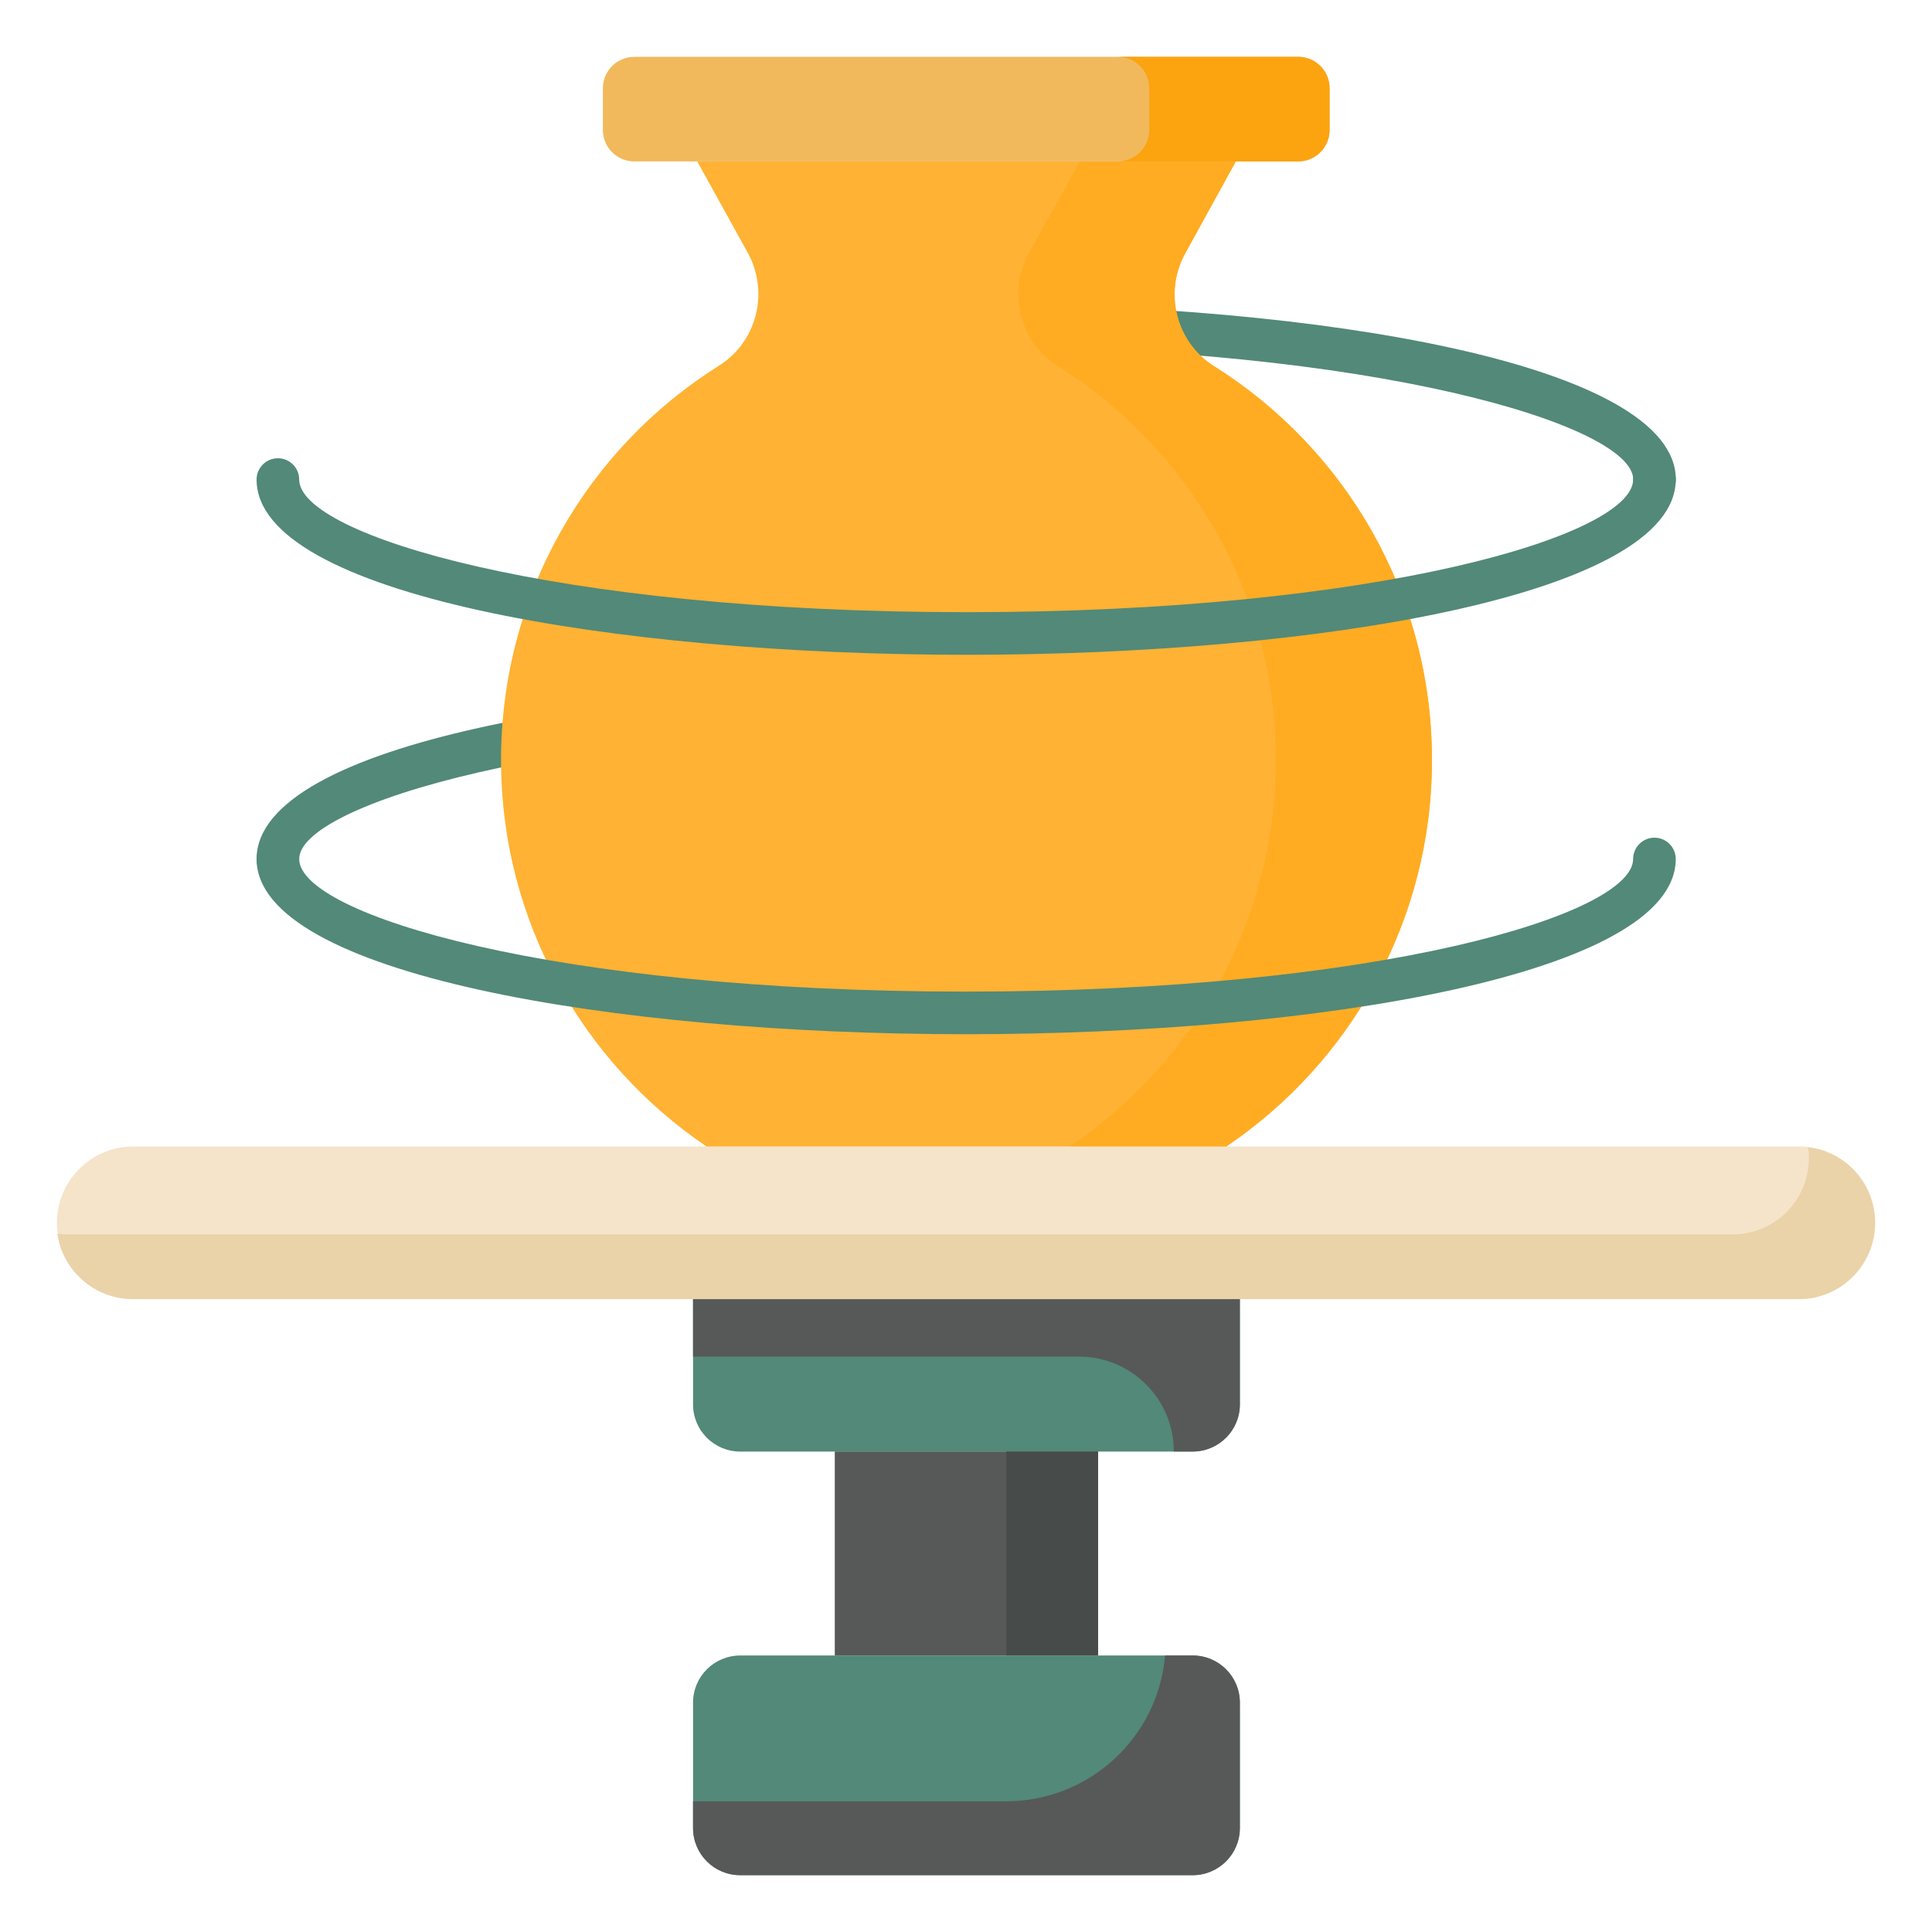
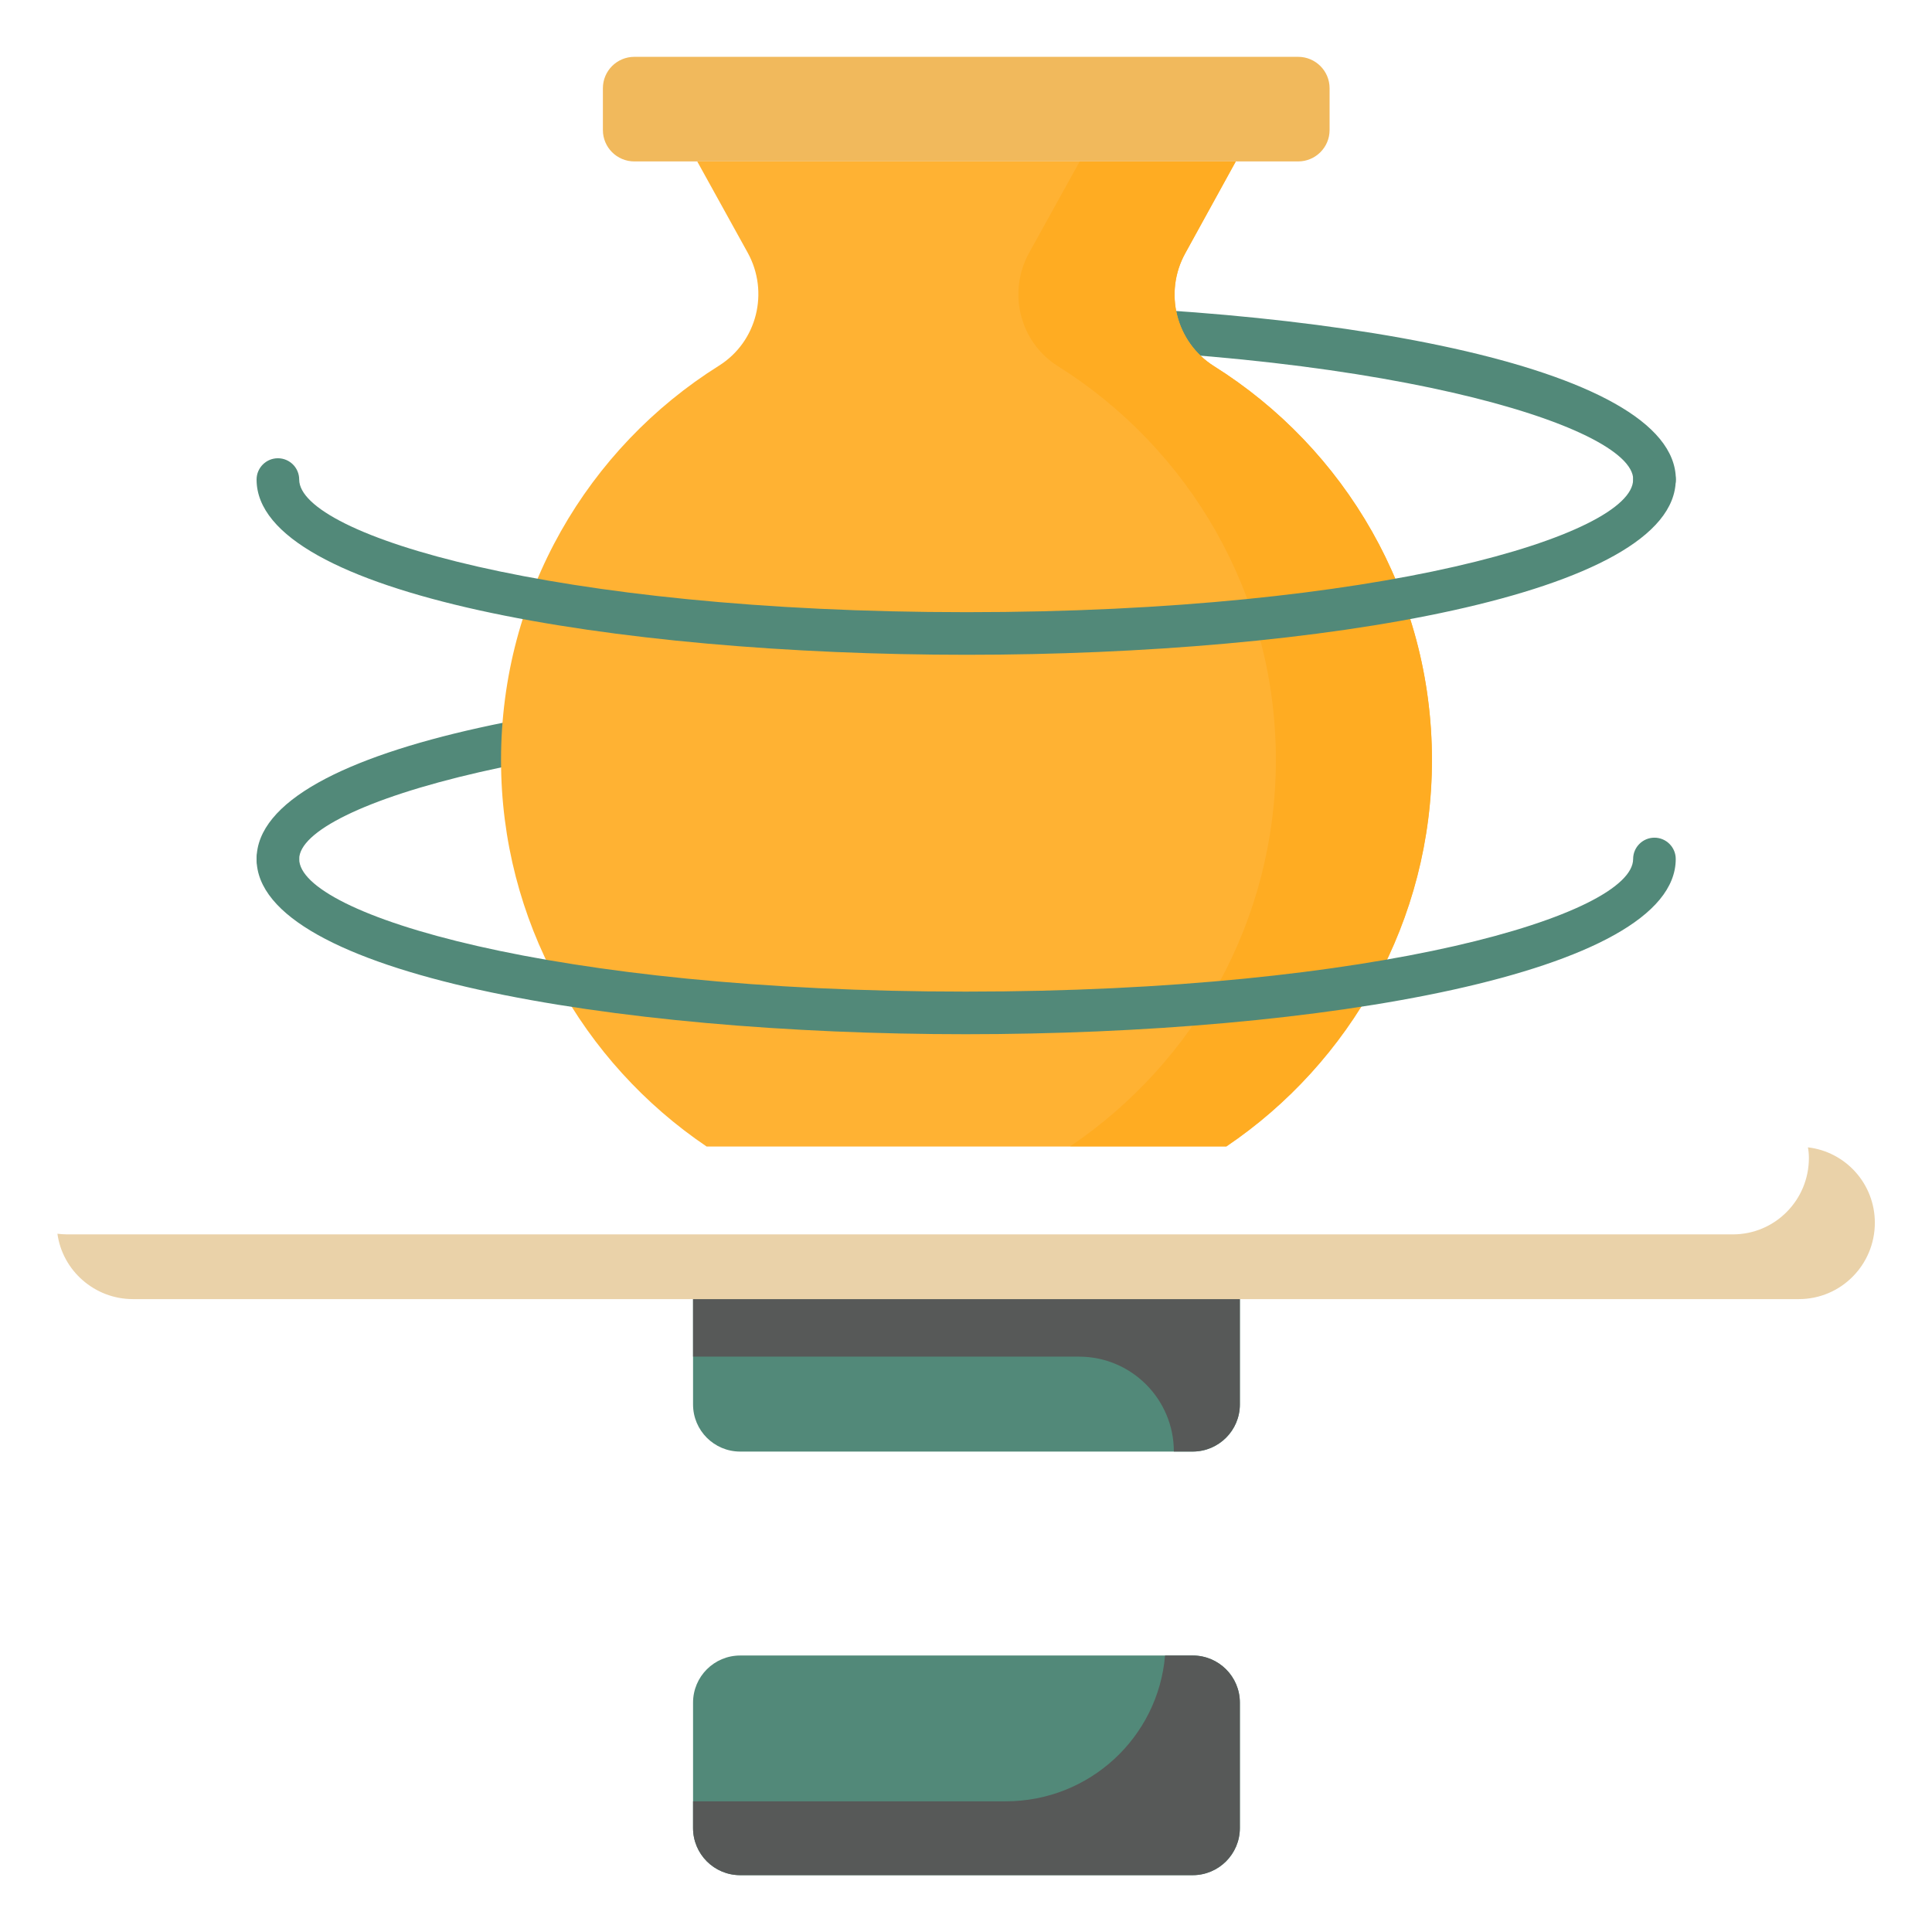
<svg xmlns="http://www.w3.org/2000/svg" width="36" height="36" viewBox="0 0 36 36" fill="none">
  <path d="M30.83 9.333C30.611 9.333 30.433 9.156 30.433 8.936C30.433 7.924 25.595 6.454 18.014 6.454C17.795 6.454 17.617 6.276 17.617 6.057C17.617 5.838 17.795 5.66 18.014 5.66C24.58 5.66 31.227 6.785 31.227 8.936C31.227 9.156 31.049 9.333 30.83 9.333Z" fill="#528979" />
  <path d="M5.178 16.404C4.959 16.404 4.781 16.226 4.781 16.007C4.781 13.856 11.428 12.73 17.994 12.73C18.213 12.73 18.391 12.908 18.391 13.127C18.391 13.347 18.213 13.525 17.994 13.525C10.413 13.525 5.575 14.995 5.575 16.007C5.575 16.226 5.398 16.404 5.178 16.404Z" fill="#528979" />
  <path d="M23.103 31.726V34.062C23.103 34.547 22.709 34.941 22.224 34.941H13.792C13.307 34.941 12.914 34.547 12.914 34.062V31.726C12.914 31.241 13.307 30.848 13.792 30.848H22.224C22.709 30.848 23.103 31.241 23.103 31.726Z" fill="#528979" />
  <path d="M23.103 31.726V34.062C23.103 34.548 22.71 34.941 22.224 34.941H13.792C13.306 34.941 12.914 34.548 12.914 34.062V33.565H18.74C20.298 33.565 21.58 32.376 21.709 30.848H22.224C22.71 30.848 23.103 31.24 23.103 31.726Z" fill="#575958" />
  <path d="M23.103 24.207V26.17C23.103 26.655 22.709 27.048 22.224 27.048H13.792C13.307 27.048 12.914 26.655 12.914 26.17V24.207H23.103Z" fill="#528979" />
  <path d="M23.103 24.207V26.169C23.103 26.654 22.709 27.047 22.224 27.047H21.873C21.873 26.07 21.081 25.279 20.105 25.279H12.914V24.207H23.103Z" fill="#575958" />
-   <path d="M34.945 22.784C34.945 23.569 34.309 24.205 33.524 24.205H2.483C1.699 24.205 1.062 23.569 1.062 22.784C1.062 21.999 1.699 21.363 2.483 21.363H33.524C34.309 21.363 34.945 21.999 34.945 22.784Z" fill="#F5E4C9" />
  <path d="M34.935 22.784C34.935 23.569 34.303 24.207 33.519 24.207H2.476C1.761 24.207 1.164 23.674 1.07 22.989C1.129 22.995 1.187 23.001 1.246 23.001H32.289C33.074 23.001 33.706 22.363 33.706 21.578C33.706 21.508 33.7 21.443 33.688 21.379C34.391 21.461 34.935 22.058 34.935 22.784Z" fill="#EAD2A9" />
-   <path d="M20.462 27.047H15.555V30.847H20.462V27.047Z" fill="#575958" />
-   <path d="M20.46 27.047H18.75V30.847H20.46V27.047Z" fill="#474C4B" />
  <path d="M26.683 14.164C26.683 17.158 25.162 19.803 22.852 21.364H13.167C10.857 19.803 9.336 17.158 9.336 14.164C9.336 11.063 10.956 8.345 13.397 6.814C14.107 6.368 14.337 5.442 13.932 4.708L12.992 3.008H23.028L22.085 4.717C21.681 5.451 21.911 6.376 22.621 6.822C25.058 8.352 26.683 11.063 26.683 14.164Z" fill="#FFB233" />
  <path d="M26.681 14.159C26.681 17.153 25.16 19.798 22.85 21.359H19.943C22.253 19.798 23.774 17.153 23.774 14.159C23.774 11.06 22.149 8.352 19.712 6.823C19.003 6.377 18.772 5.453 19.171 4.72L20.119 3.008H23.026L22.086 4.72C21.68 5.453 21.911 6.377 22.619 6.823C25.057 8.352 26.681 11.06 26.681 14.159Z" fill="#FFAC22" />
  <path d="M24.189 1.059H11.82C11.496 1.059 11.234 1.321 11.234 1.644V2.423C11.234 2.746 11.496 3.008 11.82 3.008H24.189C24.512 3.008 24.775 2.746 24.775 2.423V1.644C24.775 1.321 24.512 1.059 24.189 1.059Z" fill="#F1B95C" />
-   <path d="M24.775 1.644V2.423C24.775 2.745 24.511 3.008 24.189 3.008H20.828C21.15 3.008 21.414 2.745 21.414 2.423V1.644C21.414 1.316 21.15 1.059 20.828 1.059H24.189C24.511 1.059 24.775 1.316 24.775 1.644Z" fill="#FCA310" />
  <path d="M17.994 19.271C11.428 19.271 4.781 18.15 4.781 16.006C4.781 15.787 4.959 15.609 5.178 15.609C5.398 15.609 5.575 15.787 5.575 16.006C5.575 17.038 10.3 18.477 17.994 18.477C25.7 18.477 30.431 17.038 30.431 16.006C30.431 15.787 30.609 15.609 30.828 15.609C31.047 15.609 31.225 15.787 31.225 16.006C31.225 18.15 24.569 19.271 17.994 19.271Z" fill="#528979" />
  <path d="M18.012 12.201C11.437 12.201 4.781 11.08 4.781 8.936C4.781 8.717 4.959 8.539 5.178 8.539C5.398 8.539 5.575 8.717 5.575 8.936C5.575 9.968 10.307 11.407 18.012 11.407C25.706 11.407 30.431 9.968 30.431 8.936C30.431 8.717 30.609 8.539 30.828 8.539C31.047 8.539 31.225 8.717 31.225 8.936C31.225 11.08 24.578 12.201 18.012 12.201Z" fill="#528979" />
</svg>